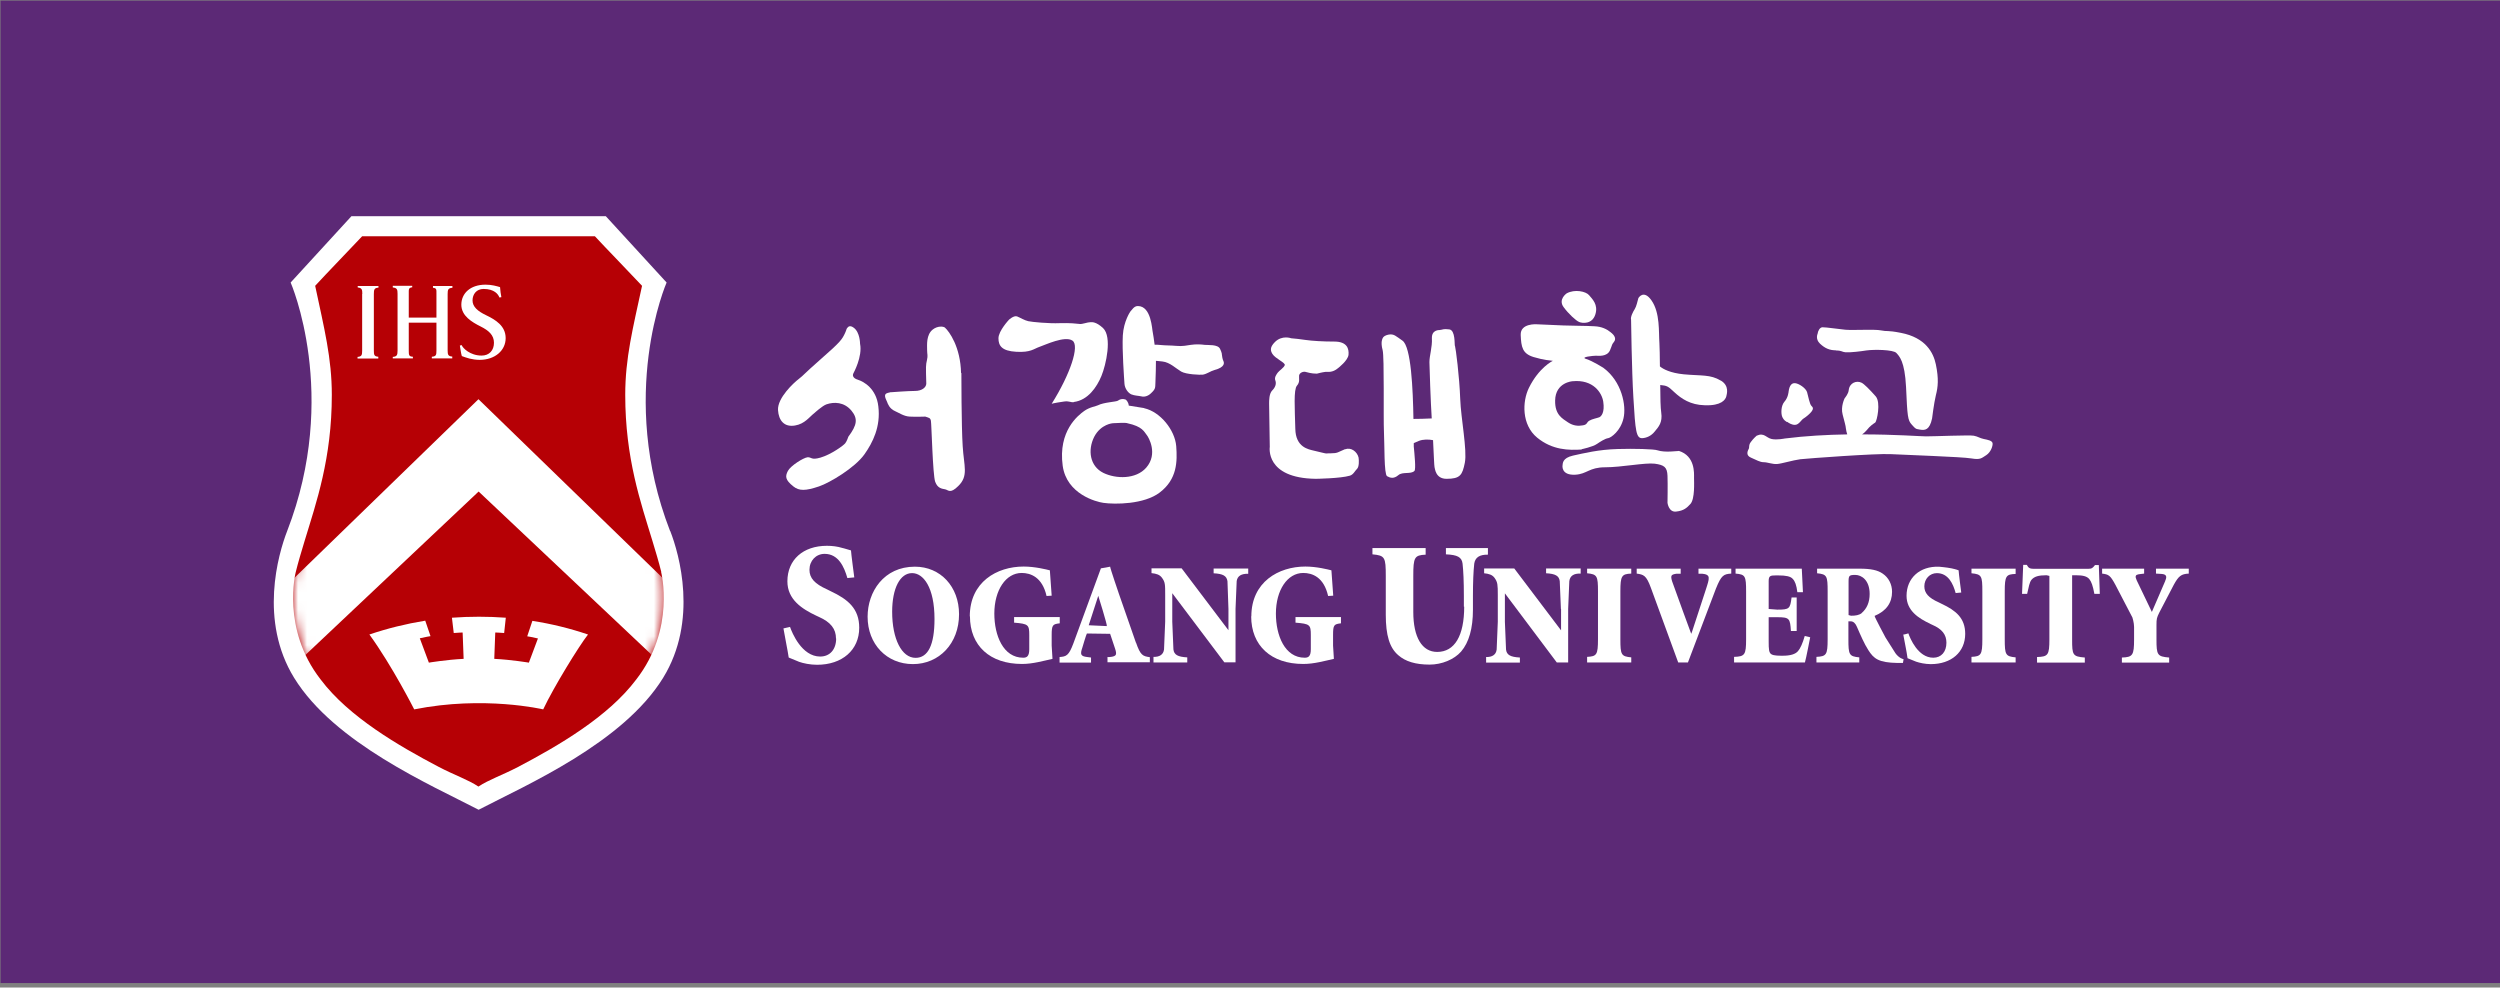
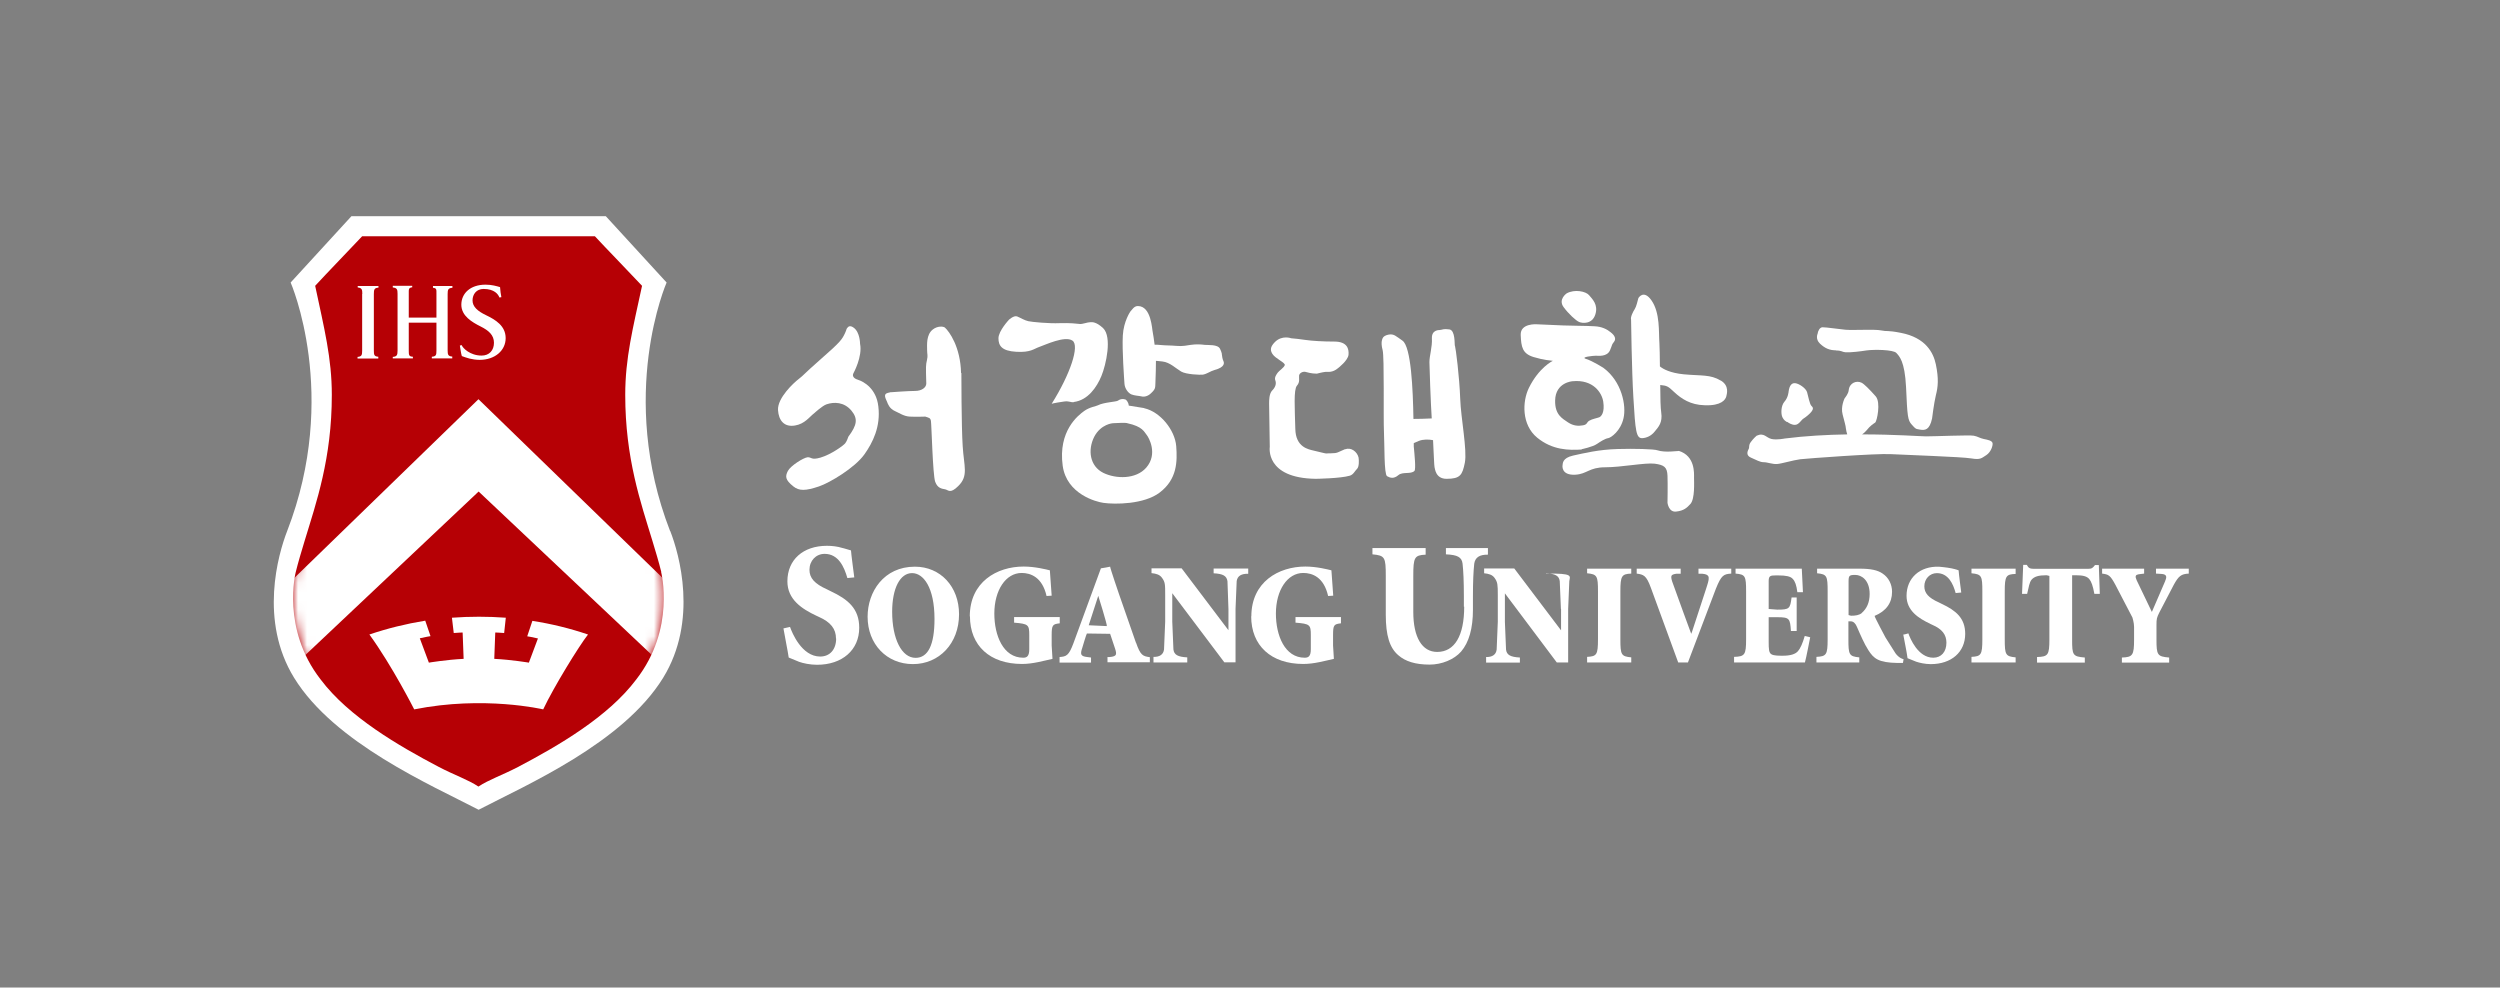
<svg xmlns="http://www.w3.org/2000/svg" width="281" height="111" viewBox="0 0 281 111" fill="none">
  <rect x="0" y="0" width="281" height="111" fill="#808080" stroke="none" />
-   <path d="M280.999 0.07H0.059V110.493H280.999V0.07Z" fill="#5C2976" />
  <path d="M96.447 42.686C96.447 42.686 95.651 42.501 95.929 41.946C95.929 41.946 96.966 40.078 96.67 38.635C96.67 38.635 96.67 37.359 95.966 36.841C95.522 36.508 95.336 36.748 95.281 36.804C95.096 36.989 95.188 37.007 94.984 37.433C94.651 38.136 94.54 38.376 92.207 40.411C90.151 42.223 90.466 42.057 89.762 42.612C89.244 43 87.373 44.72 87.448 46.089C87.522 47.273 88.151 48.031 89.355 47.828C90.466 47.643 90.966 46.866 91.522 46.44C91.522 46.44 92.447 45.59 92.91 45.442C93.744 45.164 94.873 45.164 95.707 46.163C96.447 47.069 96.336 47.772 95.355 49.085C95.355 49.085 95.188 49.603 95.003 49.825C94.818 50.066 93.429 51.083 92.225 51.434C91.151 51.749 91.225 51.361 90.762 51.398C90.299 51.453 88.873 52.341 88.559 52.933C88.244 53.543 88.244 53.931 89.17 54.671C89.818 55.189 90.522 55.189 92.059 54.671C93.299 54.246 96.077 52.581 97.151 51.083C98.096 49.751 99.003 47.957 98.725 45.682C98.503 43.684 97.096 42.889 96.429 42.686H96.447Z" fill="white" />
  <path d="M108.022 41.943C107.967 39.002 106.689 37.245 106.207 36.82C106.022 36.672 105.374 36.616 104.837 37.042C104.096 37.633 104.207 38.762 104.207 39.317C104.207 39.872 104.318 39.927 104.189 40.482C104.059 41.037 104.059 41.129 104.115 43.108C104.115 43.534 103.633 43.941 102.855 43.941C102.078 43.941 100.133 44.089 100.133 44.089C100.133 44.089 100.337 44.015 99.781 44.163C99.207 44.311 99.596 44.866 99.726 45.217C99.781 45.365 99.967 45.938 100.615 46.216C101.078 46.419 101.596 46.789 102.244 46.826C102.93 46.863 104.004 46.826 104.004 46.826C104.429 46.974 104.559 46.956 104.633 47.289C104.707 47.64 104.837 53.374 105.115 54.151C105.393 54.909 105.892 54.928 106.244 55.002C106.596 55.075 106.8 55.538 107.707 54.632C108.892 53.485 108.337 52.394 108.207 50.156C108.059 47.917 108.059 41.906 108.059 41.906L108.022 41.943Z" fill="white" />
  <path d="M120.708 45.182C122.282 44.979 123.282 43.518 123.8 42.26C124.319 41.002 125.023 37.877 123.986 36.878C123.189 36.138 122.726 36.212 122.578 36.212C122.226 36.212 121.652 36.452 121.375 36.415C120.986 36.378 120.338 36.286 119.115 36.323C117.912 36.378 115.986 36.193 115.578 36.101C115.152 36.008 114.689 35.712 114.319 35.564C113.949 35.435 113.412 35.934 113.412 35.934C113.412 35.934 112.227 37.192 112.227 38.024C112.227 38.857 112.597 39.449 114.227 39.541C115.856 39.634 116.189 39.208 116.838 38.986C117.486 38.764 119.689 37.71 120.541 38.283C121.375 38.838 120.301 42.057 118.208 45.386C118.208 45.386 118.356 45.312 119.634 45.127C120.189 45.053 120.338 45.257 120.708 45.201V45.182Z" fill="white" />
  <path d="M137.334 39.762C137.297 39.54 137.093 39.133 137.13 39.208C136.89 38.69 135.779 38.801 135.408 38.764C135.038 38.708 134.427 38.671 133.834 38.764C133.445 38.819 132.927 38.949 132.186 38.874C131.612 38.819 131.019 38.837 130.501 38.782C130.205 38.745 129.945 38.745 129.779 38.745C129.705 38.19 129.631 37.654 129.575 37.376C129.482 37.062 129.427 34.398 127.89 34.398C127.445 34.398 127.223 34.861 127.057 35.009C127.057 35.009 126.297 36.082 126.205 37.709C126.112 39.337 126.353 42.555 126.39 43.129C126.427 43.684 126.816 44.183 127.168 44.331C127.538 44.479 127.964 44.479 128.297 44.553C128.631 44.645 129.056 44.516 129.371 44.202C129.927 43.684 129.834 43.573 129.871 42.962C129.908 42.426 129.927 40.854 129.927 40.558C130.056 40.558 130.279 40.595 130.668 40.632C131.501 40.724 132.186 41.427 132.76 41.76C133.316 42.093 134.908 42.148 135.205 42.111C135.686 42.019 136.038 41.723 136.501 41.593C137.76 41.261 137.593 40.743 137.501 40.558C137.408 40.373 137.353 40.003 137.334 39.818V39.762Z" fill="white" />
  <path d="M128.596 45.867L126.874 45.59C126.837 45.146 126.541 44.924 126.541 44.924C126.541 44.924 126.115 44.702 125.652 45.035C125.485 45.164 124.041 45.22 123.411 45.553C123.208 45.664 122.467 45.756 121.856 46.2C121.189 46.681 118.911 48.438 119.448 52.359C119.893 55.541 123.208 56.41 124.022 56.521C125.3 56.706 128.596 56.706 130.356 55.356C132.319 53.858 132.337 51.879 132.207 50.14C132.059 48.346 130.43 46.293 128.615 45.886L128.596 45.867ZM128.837 52.563C127.671 53.895 125.43 53.839 124.022 53.155C122.485 52.397 122.245 50.584 122.985 49.104C123.745 47.643 125.096 47.569 125.096 47.569C126.689 47.477 126.708 47.569 126.708 47.569C128.43 47.939 128.596 48.531 128.911 48.919C129.096 49.141 130.189 51.009 128.837 52.563Z" fill="white" />
  <path d="M151.222 50.47C150.371 50.822 150.371 50.951 149.611 50.951C148.852 50.951 149.26 51.025 148.611 50.877C148.222 50.785 148.093 50.748 147.685 50.655C147.074 50.507 145.63 50.285 145.593 48.195C145.537 45.957 145.389 43.775 145.778 43.349C146.148 42.924 145.982 42.535 146.019 42.203C146.074 41.888 146.482 41.74 146.722 41.796C146.963 41.851 147.371 41.999 148.019 41.999C148.019 41.999 148.63 41.833 149 41.796C149.241 41.777 149.759 41.925 150.408 41.37C150.408 41.37 151.519 40.519 151.574 39.872C151.63 39.225 151.445 38.392 149.982 38.392C148.722 38.392 147.463 38.318 146.722 38.207C146.093 38.115 145.611 38.059 145.13 38.022C145.13 38.022 144.111 37.634 143.297 38.448C142.686 39.058 142.815 39.447 143.019 39.779C143.352 40.316 144.482 40.76 144.408 41.037C144.334 41.315 143.778 41.666 143.63 41.87C143.482 42.073 143.204 42.425 143.352 42.776C143.482 43.127 143.352 43.534 143 43.886C142.648 44.237 142.648 45.014 142.648 45.365L142.723 50.23C142.723 50.23 142.167 53.744 147.889 53.818C147.889 53.818 150.667 53.781 151.722 53.467C152.13 53.337 152.259 52.967 152.556 52.671C152.759 52.449 152.76 51.765 152.704 51.432C152.556 50.785 151.852 50.23 151.204 50.507L151.222 50.47Z" fill="white" />
  <path d="M163.519 38.856C163.482 38.745 163.593 37.117 162.908 37.025C162.167 36.932 162.204 37.062 161.797 37.099C161.797 37.099 160.908 37.043 160.945 38.024C161.001 39.004 160.667 39.966 160.667 40.706C160.667 41.094 160.815 45.422 160.927 47.031C160.26 47.068 159.408 47.087 158.871 47.087C158.816 43.776 158.612 38.949 157.63 38.283C156.89 37.783 156.686 37.487 156.038 37.617C155.723 37.691 155.482 37.82 155.408 38.024C155.408 38.024 155.149 38.412 155.408 39.355C155.612 40.132 155.482 47.031 155.556 48.511C155.63 49.972 155.556 53.32 155.908 53.524C156.26 53.727 156.667 53.838 157.167 53.413C157.649 52.987 158.575 53.339 158.982 52.932C159.167 52.765 158.982 50.971 158.908 50.194C158.908 50.12 158.908 49.991 158.908 49.806C159.038 49.75 159.204 49.676 159.464 49.565C159.964 49.362 160.575 49.38 161.075 49.473C161.149 50.897 161.204 52.414 161.241 52.506C161.297 52.654 161.334 53.819 162.593 53.819C164.13 53.819 164.371 53.394 164.649 52.007C164.927 50.601 164.204 46.994 164.13 44.867C164.038 42.296 163.63 39.17 163.538 38.856H163.519Z" fill="white" />
  <path d="M177.501 36.193C177.853 36.341 178.964 36.47 179.316 35.342C179.668 34.232 178.964 33.603 178.612 33.178C178.261 32.752 177.001 32.475 176.094 32.974C176.094 32.974 175.112 33.64 175.742 34.51C176.279 35.249 177.131 36.045 177.501 36.193Z" fill="white" />
  <path d="M177.779 50.489C177.779 50.489 179.038 50.23 179.501 49.897C179.853 49.656 180.427 49.286 180.76 49.249C181.094 49.194 182.168 48.417 182.482 47.011C182.816 45.606 182.297 42.868 180.205 41.333C180.205 41.333 179.038 40.593 178.297 40.353C177.538 40.131 179.094 39.983 179.371 39.983C179.649 39.983 180.631 40.131 180.964 39.373C181.279 38.633 181.112 38.818 181.408 38.429C181.649 38.133 181.575 37.745 181.001 37.319C180.594 36.986 180.019 36.709 179.223 36.672C178.427 36.617 176.427 36.617 175.723 36.58C175.02 36.543 172.742 36.45 172.742 36.45C172.742 36.45 170.871 36.302 170.927 37.652C170.983 39.003 171.112 39.742 172.371 40.131C173.612 40.501 174.186 40.501 174.538 40.556C174.538 40.556 172.983 41.296 171.853 43.59C171.094 45.125 171.02 47.751 172.779 49.194C174.501 50.6 176.334 50.618 177.779 50.526V50.489ZM174.797 45.014C174.834 42.961 176.76 42.85 176.76 42.85C179.094 42.628 180.057 44.163 180.205 45.143C180.39 46.364 179.982 46.808 179.76 46.901C179.538 46.993 178.964 47.086 178.631 47.289C178.316 47.474 178.445 47.714 177.927 47.807C177.408 47.899 176.853 47.881 176.242 47.474C175.631 47.048 174.76 46.642 174.797 45.014Z" fill="white" />
  <path d="M193.407 42.776C192.24 42.073 191.259 42.258 189.259 42.073C187.74 41.925 186.926 41.481 186.574 41.185C186.574 40.038 186.537 39.04 186.518 38.577C186.426 37.319 186.611 35.174 185.629 33.768C184.74 32.492 184.148 33.491 184.148 33.528C184.055 33.861 183.926 34.471 183.74 34.748C183.555 35.026 183.24 35.655 183.333 35.932C183.333 35.932 183.407 41.648 183.592 44.681C183.815 48.51 183.907 49.287 184.611 49.25C185.074 49.213 185.592 49.009 186 48.491C186.426 47.973 186.889 47.492 186.722 46.364C186.648 45.92 186.611 44.663 186.611 43.275C187.37 43.349 187.481 43.405 188.203 44.089C188.981 44.81 190 45.513 191.611 45.55C193.481 45.624 193.944 44.922 194.037 44.552C194.092 44.293 194.407 43.368 193.426 42.776H193.407Z" fill="white" />
  <path d="M188.686 50.692C188.686 50.692 188.297 50.729 187.853 50.748C187.335 50.785 186.686 50.748 186.316 50.618C185.946 50.47 183.612 50.415 181.835 50.47C179.687 50.526 177.983 50.951 176.798 51.21C175.594 51.488 175.668 52.098 175.631 52.283C175.631 52.283 175.409 53.448 177.075 53.356C178.39 53.282 178.612 52.523 180.427 52.523C182.242 52.523 184.909 51.987 185.983 52.117C187.057 52.264 187.39 52.505 187.427 53.485C187.464 54.465 187.427 56.519 187.427 56.519C187.427 56.519 187.557 57.61 188.409 57.499C189.26 57.406 189.612 57.074 190.001 56.648C190.52 56.075 190.409 54.188 190.409 53.707C190.409 53.226 190.557 51.247 188.686 50.674V50.692Z" fill="white" />
  <path d="M206.333 39.393C207.037 39.393 207.018 39.56 207.426 39.597C208.018 39.634 209.185 39.486 209.759 39.393C210.648 39.264 212.814 39.301 213.148 39.671C213.481 40.041 214.092 40.577 214.24 43.499C214.388 46.81 214.425 47.236 214.888 47.735C215.351 48.253 215.314 48.197 215.814 48.29C216.37 48.382 216.888 48.345 217.166 47.032C217.166 47.032 217.37 45.349 217.592 44.424C217.833 43.499 217.925 42.575 217.592 40.965C217.314 39.615 216.425 37.95 213.666 37.414C212.074 37.1 212.129 37.285 211.426 37.137C210.74 36.989 208.352 37.137 207.426 37.063C206.481 36.97 205.315 36.785 204.852 36.785C204.537 36.785 204.333 37.211 204.296 37.525C204.296 37.525 204.018 38.117 204.574 38.635C205.129 39.153 205.648 39.375 206.352 39.375L206.333 39.393Z" fill="white" />
  <path d="M200.891 47.42C201.076 47.568 201.446 47.772 201.761 47.753C202.187 47.753 202.465 47.198 202.706 47.05C202.928 46.921 203.465 46.495 203.65 46.218C203.835 45.941 203.798 45.793 203.594 45.608C203.409 45.423 203.242 44.535 203.113 44.072C202.965 43.61 202.187 43.111 201.798 43.074C201.428 43.018 201.131 43.277 201.039 44.017C201.039 44.017 201.002 44.664 200.576 45.145C200.168 45.608 200.168 46.514 200.335 46.884C200.52 47.254 200.669 47.309 200.854 47.439L200.891 47.42Z" fill="white" />
  <path d="M223.963 49.806C223.907 49.529 223.444 49.436 222.981 49.344C222.518 49.251 222.333 49.066 221.852 48.974C221.389 48.881 217.463 49.048 216.481 49.048C215.907 49.048 213 48.826 209.297 48.826C209.463 48.715 209.611 48.586 209.759 48.419C210.241 47.809 210.593 47.624 210.778 47.494C210.963 47.346 211.426 45.238 210.833 44.553C210.13 43.758 209.519 43.148 209.241 43.018C208.685 42.741 207.889 43.018 207.797 43.85C207.759 44.257 207.426 44.646 207.334 44.775C207.334 44.775 206.871 45.7 207.111 46.588C207.333 47.476 207.445 47.79 207.482 48.179C207.5 48.382 207.574 48.641 207.63 48.826C205.371 48.863 202.945 48.992 200.611 49.288C200.611 49.288 199.722 49.473 199.13 49.344C198.519 49.214 198.297 48.586 197.445 48.974C197.445 48.974 197.074 49.288 196.797 49.677C196.519 50.047 196.648 50.232 196.574 50.417C196.482 50.602 196.149 51.157 196.797 51.434C197.445 51.711 197.815 51.952 198.241 51.952C198.667 51.952 199.223 52.192 199.741 52.155C200.26 52.118 201.519 51.73 202.352 51.619C203.185 51.526 210.889 50.953 212.519 51.045C214.148 51.138 220.5 51.341 221.574 51.526C222.648 51.711 222.741 51.471 223.259 51.157C223.778 50.824 224.018 50.084 223.963 49.806Z" fill="white" />
  <path d="M93.966 71.78C93.966 70.688 93.373 69.93 92.04 69.338L91.762 69.209C90.151 68.45 88.503 67.396 88.503 65.343C88.503 62.92 90.262 61.348 92.947 61.348C93.54 61.348 94.133 61.422 94.67 61.588L94.892 61.644L95.651 61.866C95.651 62.106 96.021 64.899 96.021 64.899L95.244 64.973C94.892 63.734 94.244 62.254 92.688 62.254C91.707 62.254 90.984 63.031 90.984 64.048C90.984 64.973 91.559 65.62 92.966 66.249L93.373 66.453C95.299 67.359 96.577 68.395 96.577 70.559C96.577 73.056 94.67 74.721 91.836 74.721C91.058 74.721 90.281 74.554 89.818 74.388L88.651 73.907C88.651 73.796 88.41 72.538 88.41 72.538L88.059 70.633C88.059 70.633 88.633 70.503 88.799 70.466C89.022 71.114 90.114 73.796 92.188 73.796C93.281 73.796 93.984 73 93.984 71.761L93.966 71.78Z" fill="white" />
  <path d="M102.834 63.695C99.334 63.695 97.519 66.525 97.519 69.318C97.519 72.407 99.668 74.645 102.612 74.645C105.556 74.645 107.797 72.333 107.797 69.041C107.797 65.933 105.705 63.695 102.834 63.695ZM102.908 73.942C101.353 73.942 100.279 71.815 100.279 68.763C100.279 66.118 101.168 64.417 102.519 64.417C103.779 64.417 105.038 66.007 105.038 69.577C105.038 72.481 104.316 73.942 102.908 73.942Z" fill="white" />
  <path d="M109.004 69.284C109.004 65.418 112.041 63.68 115.059 63.68C116.337 63.68 117.633 64.013 118.004 64.105L118.208 66.954C118.208 66.954 117.726 66.99 117.633 66.99C117.152 64.863 115.837 64.401 114.837 64.401C113.059 64.401 111.763 66.325 111.763 68.97C111.763 71.43 112.763 73.927 115.004 73.927C115.43 73.927 115.689 73.76 115.689 72.965V71.393C115.689 70.227 115.596 70.116 113.985 69.987V69.358H119.115V70.061C118.319 70.153 118.208 70.246 118.208 71.393V72.558L118.3 74.056C117.282 74.278 116.096 74.629 114.874 74.629C111.263 74.629 109.022 72.576 109.022 69.266L109.004 69.284Z" fill="white" />
  <path d="M140.651 69.284C140.651 65.418 143.707 63.68 146.725 63.68C148.003 63.68 149.281 64.013 149.651 64.105L149.855 66.954C149.855 66.954 149.373 66.99 149.281 66.99C148.799 64.863 147.503 64.401 146.485 64.401C144.707 64.401 143.411 66.325 143.411 68.97C143.411 71.43 144.411 73.927 146.651 73.927C147.077 73.927 147.336 73.76 147.336 72.965V71.393C147.336 70.227 147.244 70.116 145.614 69.987V69.358H150.725V70.061C149.929 70.153 149.836 70.246 149.836 71.393V72.558L149.929 74.056C148.911 74.278 147.725 74.629 146.485 74.629C142.873 74.629 140.633 72.576 140.633 69.266L140.651 69.284Z" fill="white" />
  <path d="M127.686 72.259L125.76 66.729C125.76 66.729 124.779 63.862 124.779 63.695C124.779 63.695 123.76 63.899 123.742 63.88L120.649 72.315C120.131 73.702 119.853 73.794 119.094 73.85V74.479H122.631V73.905L122.205 73.85C121.89 73.813 121.668 73.757 121.575 73.609C121.464 73.443 121.52 73.184 121.649 72.814C121.649 72.814 122.112 71.242 122.168 71.205L124.779 71.242L125.334 72.906C125.446 73.239 125.482 73.443 125.408 73.609C125.334 73.72 125.186 73.794 124.89 73.831C124.89 73.831 124.483 73.887 124.483 73.831V74.442C124.612 74.442 129.242 74.442 129.242 74.442V73.868C128.445 73.757 128.186 73.665 127.686 72.222V72.259ZM122.372 70.28L123.445 66.969C123.445 66.969 124.483 70.28 124.408 70.373L122.372 70.28Z" fill="white" />
  <path d="M138.078 68.451L137.967 65.326C137.874 64.734 137.485 64.493 136.411 64.438V63.901H140.3V64.493C139.522 64.475 139.096 64.734 139.004 65.307L138.874 68.433V74.444H137.615L131.763 66.676V69.876L131.893 73.001C131.967 73.593 132.374 73.834 133.448 73.889V74.463H129.652V73.834C130.337 73.852 130.763 73.575 130.837 73.001L130.967 69.876V66.879C130.967 65.695 130.967 65.436 130.615 64.956C130.356 64.586 129.967 64.475 129.43 64.419V63.883H132.818L138.078 70.837V68.433V68.451Z" fill="white" />
-   <path d="M175.446 68.448L175.316 65.323C175.242 64.731 174.835 64.49 173.779 64.435V63.898H177.668V64.472C176.89 64.435 176.464 64.731 176.39 65.323L176.261 68.448V74.46H174.983L169.15 66.691V69.891L169.279 73.017C169.353 73.609 169.761 73.85 170.835 73.905V74.478H167.039V73.85C167.724 73.868 168.15 73.591 168.224 73.017L168.353 69.891V66.895C168.353 65.711 168.335 65.452 168.001 64.971C167.742 64.601 167.353 64.49 166.816 64.435V63.898H170.205L175.464 70.853V68.448H175.446Z" fill="white" />
+   <path d="M175.446 68.448L175.316 65.323C175.242 64.731 174.835 64.49 173.779 64.435V63.898V64.472C176.89 64.435 176.464 64.731 176.39 65.323L176.261 68.448V74.46H174.983L169.15 66.691V69.891L169.279 73.017C169.353 73.609 169.761 73.85 170.835 73.905V74.478H167.039V73.85C167.724 73.868 168.15 73.591 168.224 73.017L168.353 69.891V66.895C168.353 65.711 168.335 65.452 168.001 64.971C167.742 64.601 167.353 64.49 166.816 64.435V63.898H170.205L175.464 70.853V68.448H175.446Z" fill="white" />
  <path d="M164.539 68.19V67.006C164.539 65.379 164.484 64.158 164.391 63.344C164.299 62.623 163.817 62.364 162.521 62.308V61.605H167.243V62.345C166.317 62.327 165.817 62.641 165.706 63.344C165.613 64.177 165.558 65.416 165.558 67.006V68.542C165.558 70.632 165.113 72.204 164.225 73.24C163.447 74.127 162.058 74.701 160.688 74.701C159.114 74.701 157.965 74.349 157.169 73.647C156.188 72.814 155.762 71.409 155.762 69.097V64.75C155.762 62.623 155.669 62.438 154.262 62.308V61.605H160.243V62.345C158.984 62.401 158.854 62.641 158.854 64.731V68.782C158.854 71.63 159.836 73.277 161.539 73.277C163.502 73.277 164.576 71.464 164.576 68.19H164.539Z" fill="white" />
  <path d="M178.391 74.461V73.832C179.465 73.776 179.613 73.61 179.613 71.853V66.471C179.613 64.732 179.52 64.547 178.391 64.436V63.918H183.354V64.473C182.279 64.51 182.131 64.732 182.131 66.471V71.853C182.131 73.61 182.224 73.776 183.354 73.888V74.461H178.391Z" fill="white" />
  <path d="M190.15 71.113L191.724 66.304L191.872 65.842C192.039 65.305 192.131 64.972 192.002 64.75C191.891 64.584 191.687 64.528 191.354 64.491H190.909V63.918H194.594V64.473C193.743 64.528 193.483 64.639 192.872 66.156L189.724 74.461H188.631L185.557 66.064C185.039 64.639 184.724 64.584 183.965 64.473V63.918H188.909V64.491H188.409C188.15 64.528 187.965 64.584 187.891 64.695C187.817 64.843 187.854 65.028 187.946 65.342L189.224 68.875L190.094 71.243L190.15 71.076V71.113Z" fill="white" />
  <path d="M194.91 74.461V73.832C196.114 73.795 196.262 73.61 196.262 71.853V66.471C196.262 64.732 196.169 64.565 195.077 64.473V63.918H202.521L202.651 66.563H202.021C201.929 65.786 201.762 65.324 201.503 65.065C201.262 64.787 200.762 64.676 199.873 64.676H199.614C199.003 64.676 198.799 64.713 198.799 65.305V68.45L199.762 68.524C201.151 68.524 201.206 68.413 201.373 67.155H201.947V70.928H201.299C201.206 69.522 201.151 69.374 199.762 69.374H198.799V72.093C198.799 72.981 198.817 73.388 199.132 73.555C199.41 73.703 199.929 73.703 200.392 73.703C201.225 73.703 201.799 73.536 202.095 73.185C202.355 72.889 202.614 72.315 202.854 71.483C203.077 71.538 203.466 71.631 203.466 71.631C203.466 71.631 203.003 74.035 202.873 74.461H194.929H194.91Z" fill="white" />
  <path d="M213.038 73.407L211.927 71.649C211.927 71.649 210.705 69.374 210.705 69.226C212.001 68.69 212.668 67.765 212.668 66.526C212.668 65.675 212.279 64.917 211.612 64.473C211.057 64.084 210.279 63.918 209.02 63.918H204.242V64.436C205.353 64.547 205.427 64.732 205.427 66.471V71.853C205.427 73.61 205.279 73.776 204.168 73.832V74.461H208.983V73.888C207.835 73.776 207.761 73.592 207.761 71.853V69.837H208.02C208.316 69.837 208.557 70.059 208.723 70.466C209.131 71.409 209.557 72.389 210.001 73.074C210.612 74.035 211.149 74.479 213.279 74.516H213.89L213.964 74.091C213.964 74.091 213.483 74.035 213.02 73.388L213.038 73.407ZM209.26 68.912C208.946 69.152 208.557 69.208 208.057 69.208L207.779 69.134V65.379C207.779 64.695 207.853 64.621 208.538 64.621C209.223 64.621 210.149 65.194 210.149 66.766C210.149 67.691 209.835 68.413 209.242 68.912H209.26Z" fill="white" />
  <path d="M216.963 70.116C215.648 69.506 214.296 68.637 214.296 66.972C214.296 64.975 215.778 63.624 217.944 63.698C217.944 63.698 218.815 63.772 219.352 63.883C219.889 63.994 220.148 64.105 220.148 64.105C220.148 64.346 220.444 66.602 220.444 66.602L219.815 66.658C219.537 65.64 219 64.42 217.703 64.42C216.907 64.42 216.296 65.067 216.296 65.899C216.296 66.658 216.759 67.194 217.926 67.712L218.259 67.878C219.833 68.618 220.889 69.469 220.889 71.245C220.889 73.298 219.333 74.648 217.018 74.648C216.389 74.648 215.741 74.5 215.37 74.371L214.407 73.982C214.407 73.871 214.222 72.872 214.222 72.872C214.222 72.872 213.926 71.337 213.926 71.319C213.926 71.356 214.407 71.226 214.5 71.189C214.685 71.726 215.574 73.927 217.296 73.927C218.203 73.927 218.778 73.261 218.778 72.243C218.778 71.337 218.296 70.708 217.185 70.227L216.944 70.116H216.963Z" fill="white" />
  <path d="M221.594 74.461V73.832C222.668 73.776 222.816 73.61 222.816 71.853V66.471C222.816 64.732 222.742 64.547 221.594 64.436V63.918H226.557V64.51C225.483 64.547 225.334 64.732 225.334 66.471V71.853C225.334 73.61 225.427 73.776 226.557 73.888V74.461H221.594Z" fill="white" />
  <path d="M227.388 63.492H227.814C228 63.862 228.185 63.936 228.629 63.936H234.703C235.148 63.936 235.222 63.825 235.481 63.511H235.907L236.018 66.748H235.407C235.24 65.841 235.074 65.379 234.833 65.083C234.574 64.787 234.166 64.657 233.314 64.657H232.907V71.871C232.907 73.628 232.962 73.795 234.333 73.906V74.479H228.963V73.85C230.203 73.813 230.351 73.628 230.351 71.871V64.731L230.037 64.657C229.111 64.657 228.648 64.805 228.333 65.175C228.111 65.471 228.037 65.934 227.851 66.748H227.277L227.407 63.492H227.388Z" fill="white" />
  <path d="M243.37 65.287C243.462 65.065 243.537 64.861 243.444 64.713C243.388 64.602 243.222 64.528 242.963 64.51L242.333 64.473V63.918H246.018V64.473C245.166 64.51 244.87 64.75 244.333 65.731L242.703 68.856C242.425 69.43 242.388 69.541 242.388 70.244V71.871C242.388 73.629 242.481 73.795 243.814 73.906V74.479H238.5V73.906C239.722 73.869 239.87 73.647 239.87 71.871V70.466C239.87 70.003 239.685 69.411 239.685 69.411L237.759 65.712C237.185 64.658 237.018 64.565 236.277 64.473V63.918H241V64.473L240.388 64.547C240.222 64.584 240.111 64.621 240.074 64.713C240 64.843 240.074 64.991 240.166 65.231L241.87 68.782L243.37 65.305V65.287Z" fill="white" />
  <path d="M75.316 59.684C69.39 44.388 74.927 31.755 74.927 31.755L68.093 24.301H39.501L32.668 31.755C32.668 31.755 38.205 44.388 32.279 59.684C31.261 62.311 29.112 69.765 33.057 76.183C37.575 83.526 48.464 88.243 53.797 91.017C59.13 88.243 70.019 83.526 74.538 76.183C78.482 69.765 76.353 62.292 75.334 59.684H75.316Z" fill="white" />
  <path d="M74.332 64.31C74.055 63.181 73.703 62.016 73.332 60.795C72.017 56.467 70.277 51.529 70.277 44.389C70.277 40.246 71.129 36.935 72.166 32.126C71.017 30.887 67.869 27.65 66.869 26.559H40.703C39.703 27.631 36.555 30.887 35.425 32.126C36.444 36.935 37.296 40.246 37.296 44.389C37.296 51.529 35.555 56.467 34.24 60.795C33.87 62.016 33.518 63.181 33.24 64.31C33.24 64.31 31.592 70.654 36.036 76.369C39.203 80.586 44.833 83.842 49.333 86.209C51.147 87.153 52.61 87.633 53.777 88.41C54.944 87.633 56.407 87.153 58.221 86.209C62.721 83.842 68.351 80.586 71.517 76.369C75.962 70.654 74.314 64.31 74.314 64.31H74.332Z" fill="#B60005" />
  <mask id="mask0_1_16033" style="mask-type:luminance" maskUnits="userSpaceOnUse" x="32" y="26" width="43" height="63">
    <path d="M74.332 64.31C74.055 63.181 73.703 62.016 73.332 60.795C72.017 56.467 70.277 51.529 70.277 44.389C70.277 40.246 71.129 36.935 72.166 32.126C71.017 30.887 67.869 27.65 66.869 26.559H40.703C39.703 27.631 36.555 30.887 35.425 32.126C36.444 36.935 37.296 40.246 37.296 44.389C37.296 51.529 35.555 56.467 34.24 60.795C33.87 62.016 33.518 63.181 33.24 64.31C33.24 64.31 31.592 70.654 36.036 76.369C39.203 80.586 44.833 83.842 49.333 86.209C51.147 87.153 52.61 87.633 53.777 88.41C54.944 87.633 56.407 87.153 58.221 86.209C62.721 83.842 68.351 80.586 71.517 76.369C75.962 70.654 74.314 64.31 74.314 64.31H74.332Z" fill="white" />
  </mask>
  <g mask="url(#mask0_1_16033)">
    <path d="M76.742 67.159L53.779 44.871L30.816 67.159C30.168 70.562 30.279 74.151 31.02 76.74L53.797 55.248L76.575 76.74C77.297 74.151 77.427 70.562 76.779 67.159H76.742Z" fill="white" />
  </g>
  <path d="M40.724 33.032C40.724 32.533 40.669 32.367 40.206 32.311V32.145H42.539V32.33C42.076 32.367 42.021 32.533 42.021 33.051V39.395C42.021 39.895 42.058 40.061 42.521 40.098V40.301H40.188V40.116C40.651 40.079 40.706 39.913 40.706 39.414V33.032H40.724Z" fill="white" />
  <path d="M49.056 35.695V33.05C49.056 32.55 49.093 32.384 48.667 32.347V32.144H50.852V32.347C50.371 32.384 50.315 32.55 50.315 33.05V39.376C50.315 39.875 50.371 40.041 50.834 40.078V40.282H48.537V40.097C49.019 40.06 49.056 39.894 49.056 39.394V36.268H45.945V39.394C45.945 39.912 45.963 40.078 46.408 40.097V40.282H44.148V40.115C44.611 40.078 44.685 39.912 44.685 39.413V33.031C44.685 32.532 44.63 32.365 44.148 32.31V32.125H46.334V32.291C45.908 32.347 45.945 32.513 45.945 33.013V35.695H49.056Z" fill="white" />
  <path d="M51.891 38.784C52.002 39.117 52.836 39.968 54.132 39.968C55.002 39.968 55.521 39.376 55.521 38.525C55.521 37.675 54.947 37.157 54.021 36.694C53.058 36.213 51.854 35.51 51.854 34.253C51.854 32.995 52.836 31.996 54.576 31.996C55.28 31.996 55.836 32.163 56.206 32.273C56.243 32.754 56.28 33.013 56.354 33.402L56.132 33.439C56.002 33.069 55.558 32.477 54.354 32.477C53.558 32.477 53.113 33.069 53.113 33.772C53.113 34.475 53.688 34.974 54.613 35.418C55.688 35.936 56.836 36.62 56.836 38.007C56.836 39.395 55.632 40.449 53.91 40.449C53.502 40.449 53.058 40.375 52.762 40.301C52.428 40.209 52.15 40.116 51.91 40.023C51.799 39.672 51.762 39.21 51.688 38.84L51.91 38.784H51.891Z" fill="white" />
  <path d="M59.834 69.801L59.26 71.521C59.26 71.521 59.871 71.614 60.464 71.762L59.445 74.481C59.445 74.481 57.464 74.148 55.556 74.055L55.667 71.096C55.667 71.096 56.093 71.096 56.667 71.151L56.853 69.431C55.853 69.357 54.853 69.32 53.834 69.32C52.816 69.32 51.797 69.357 50.797 69.431L51.001 71.151C51.575 71.096 52.001 71.096 52.001 71.096L52.112 74.055C50.186 74.148 48.205 74.481 48.205 74.481L47.186 71.743C47.797 71.595 48.39 71.503 48.39 71.503L47.797 69.764C45.631 70.116 43.538 70.634 41.52 71.318C44.075 74.832 46.557 79.734 46.557 79.734C54.408 78.162 61.056 79.734 61.056 79.734C62.241 77.218 65.075 72.613 66.093 71.318C64.075 70.634 61.982 70.116 59.816 69.783L59.834 69.801Z" fill="white" />
</svg>